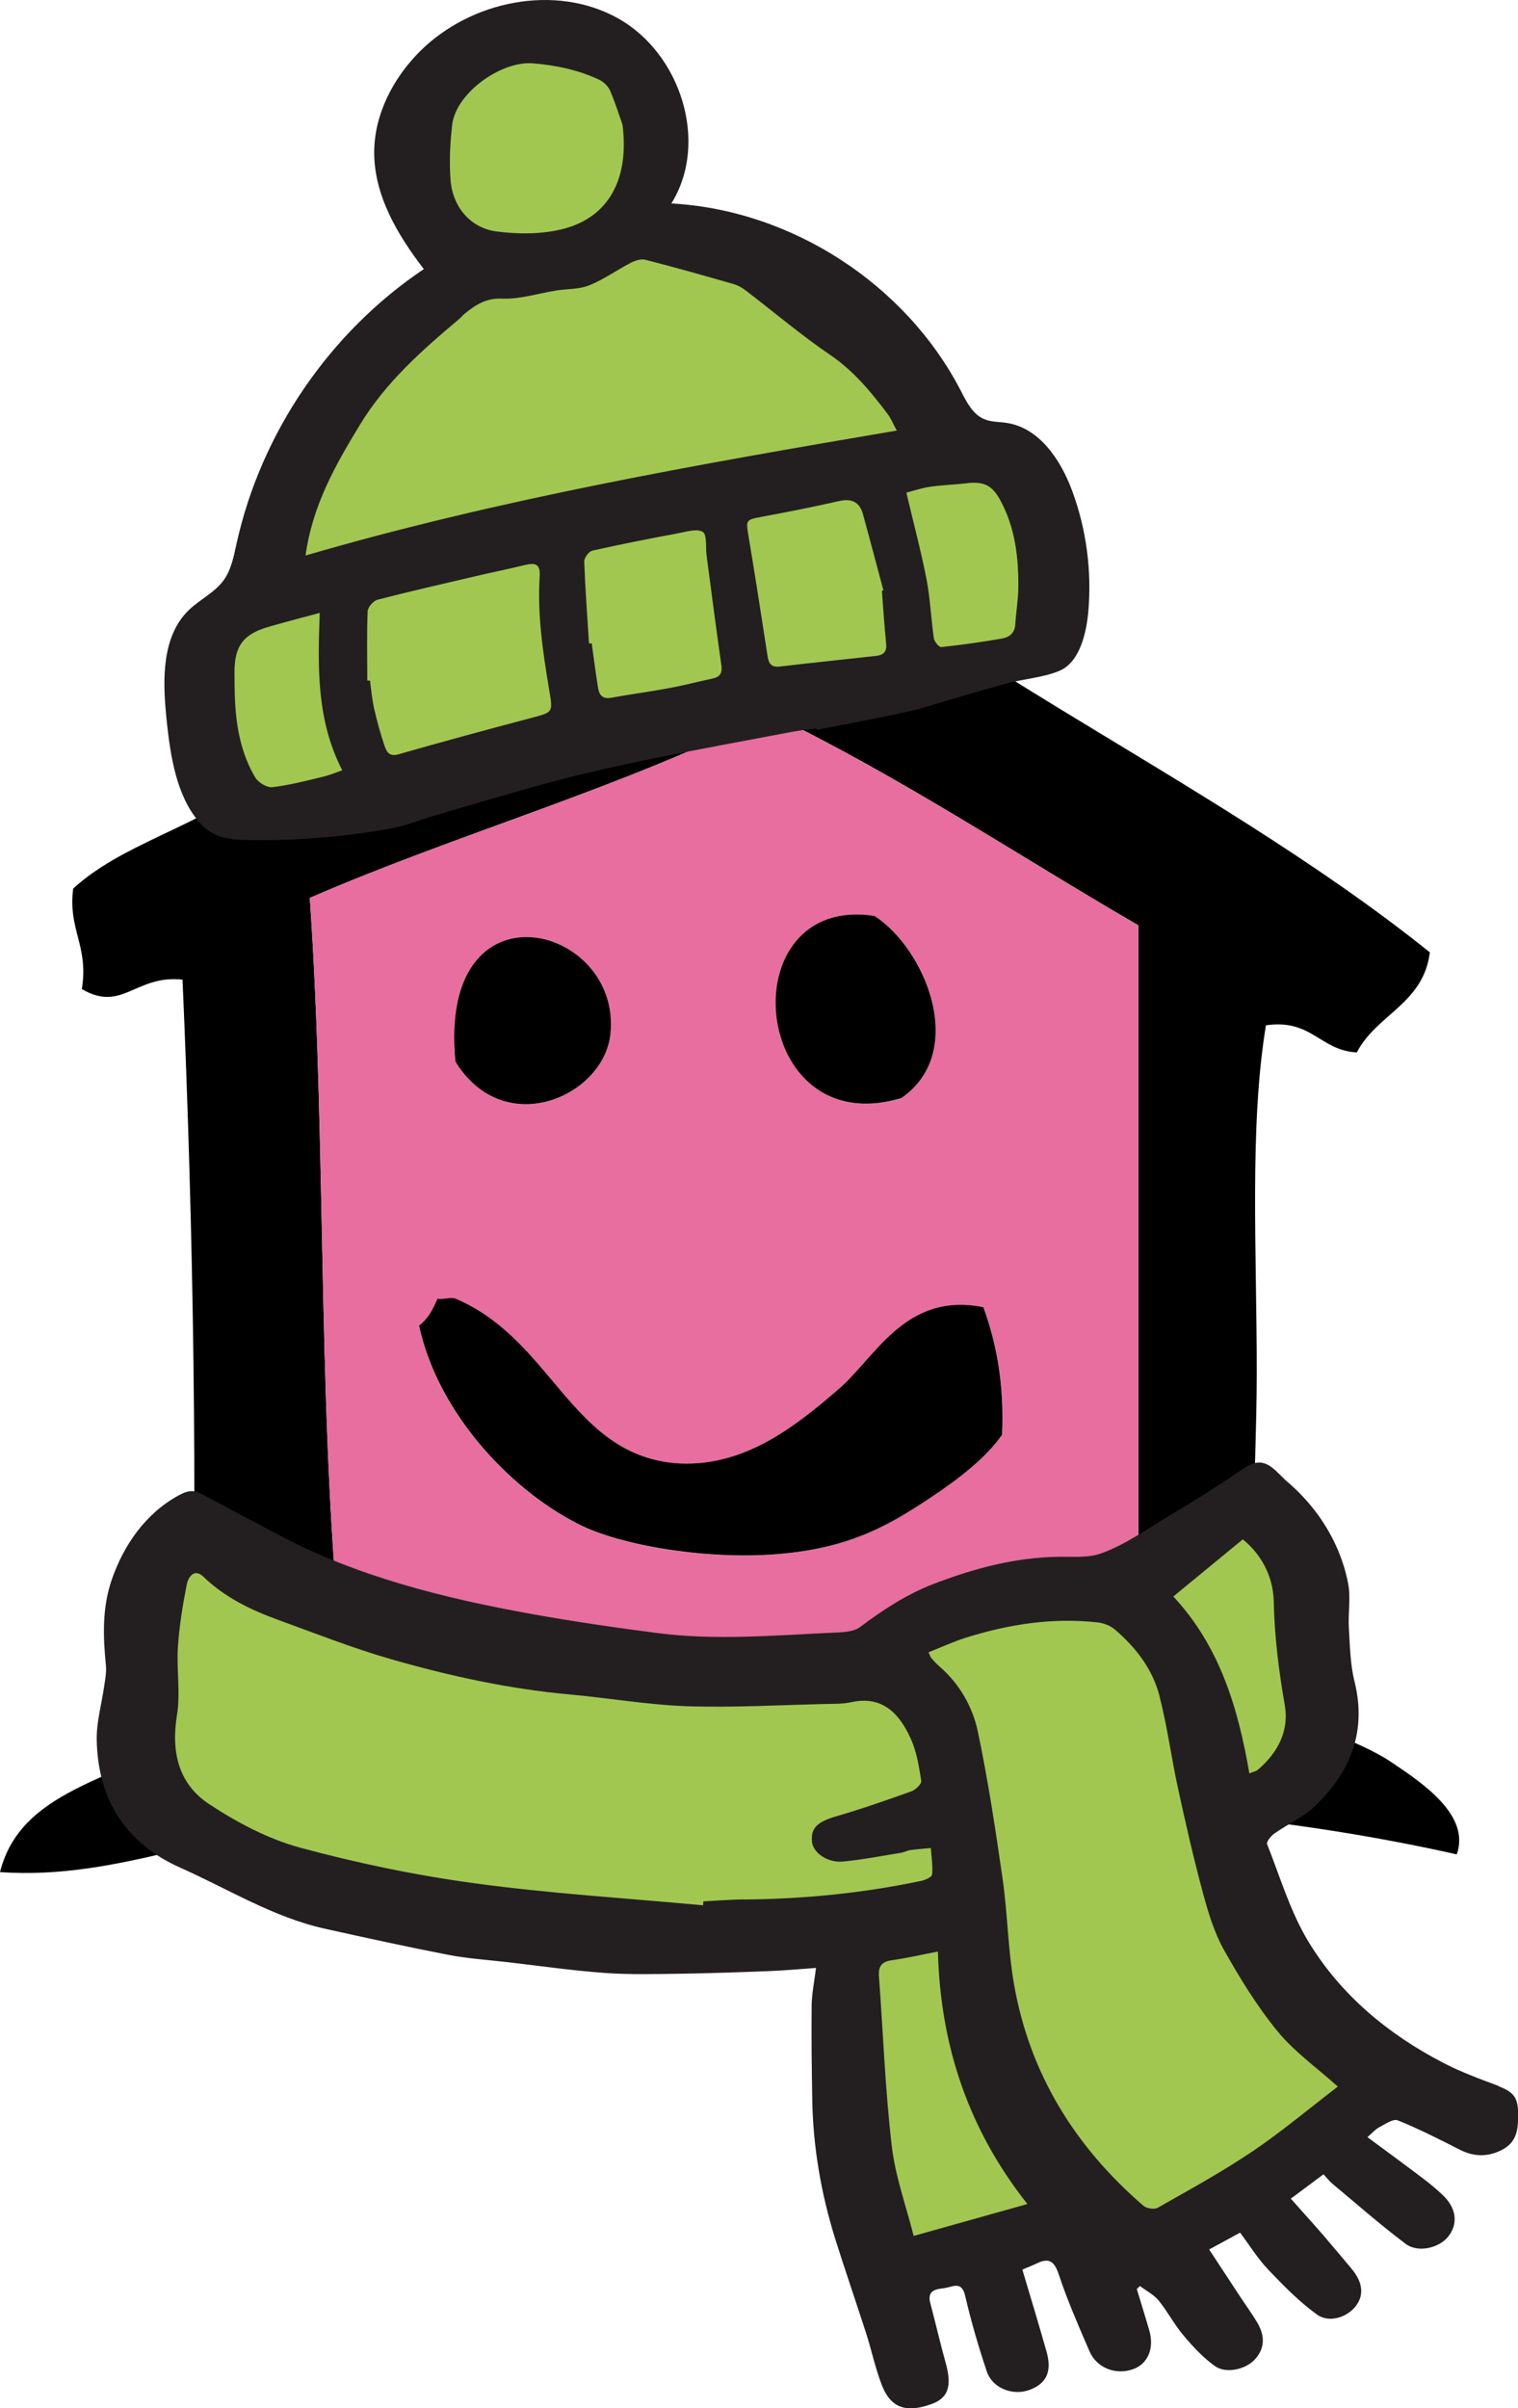
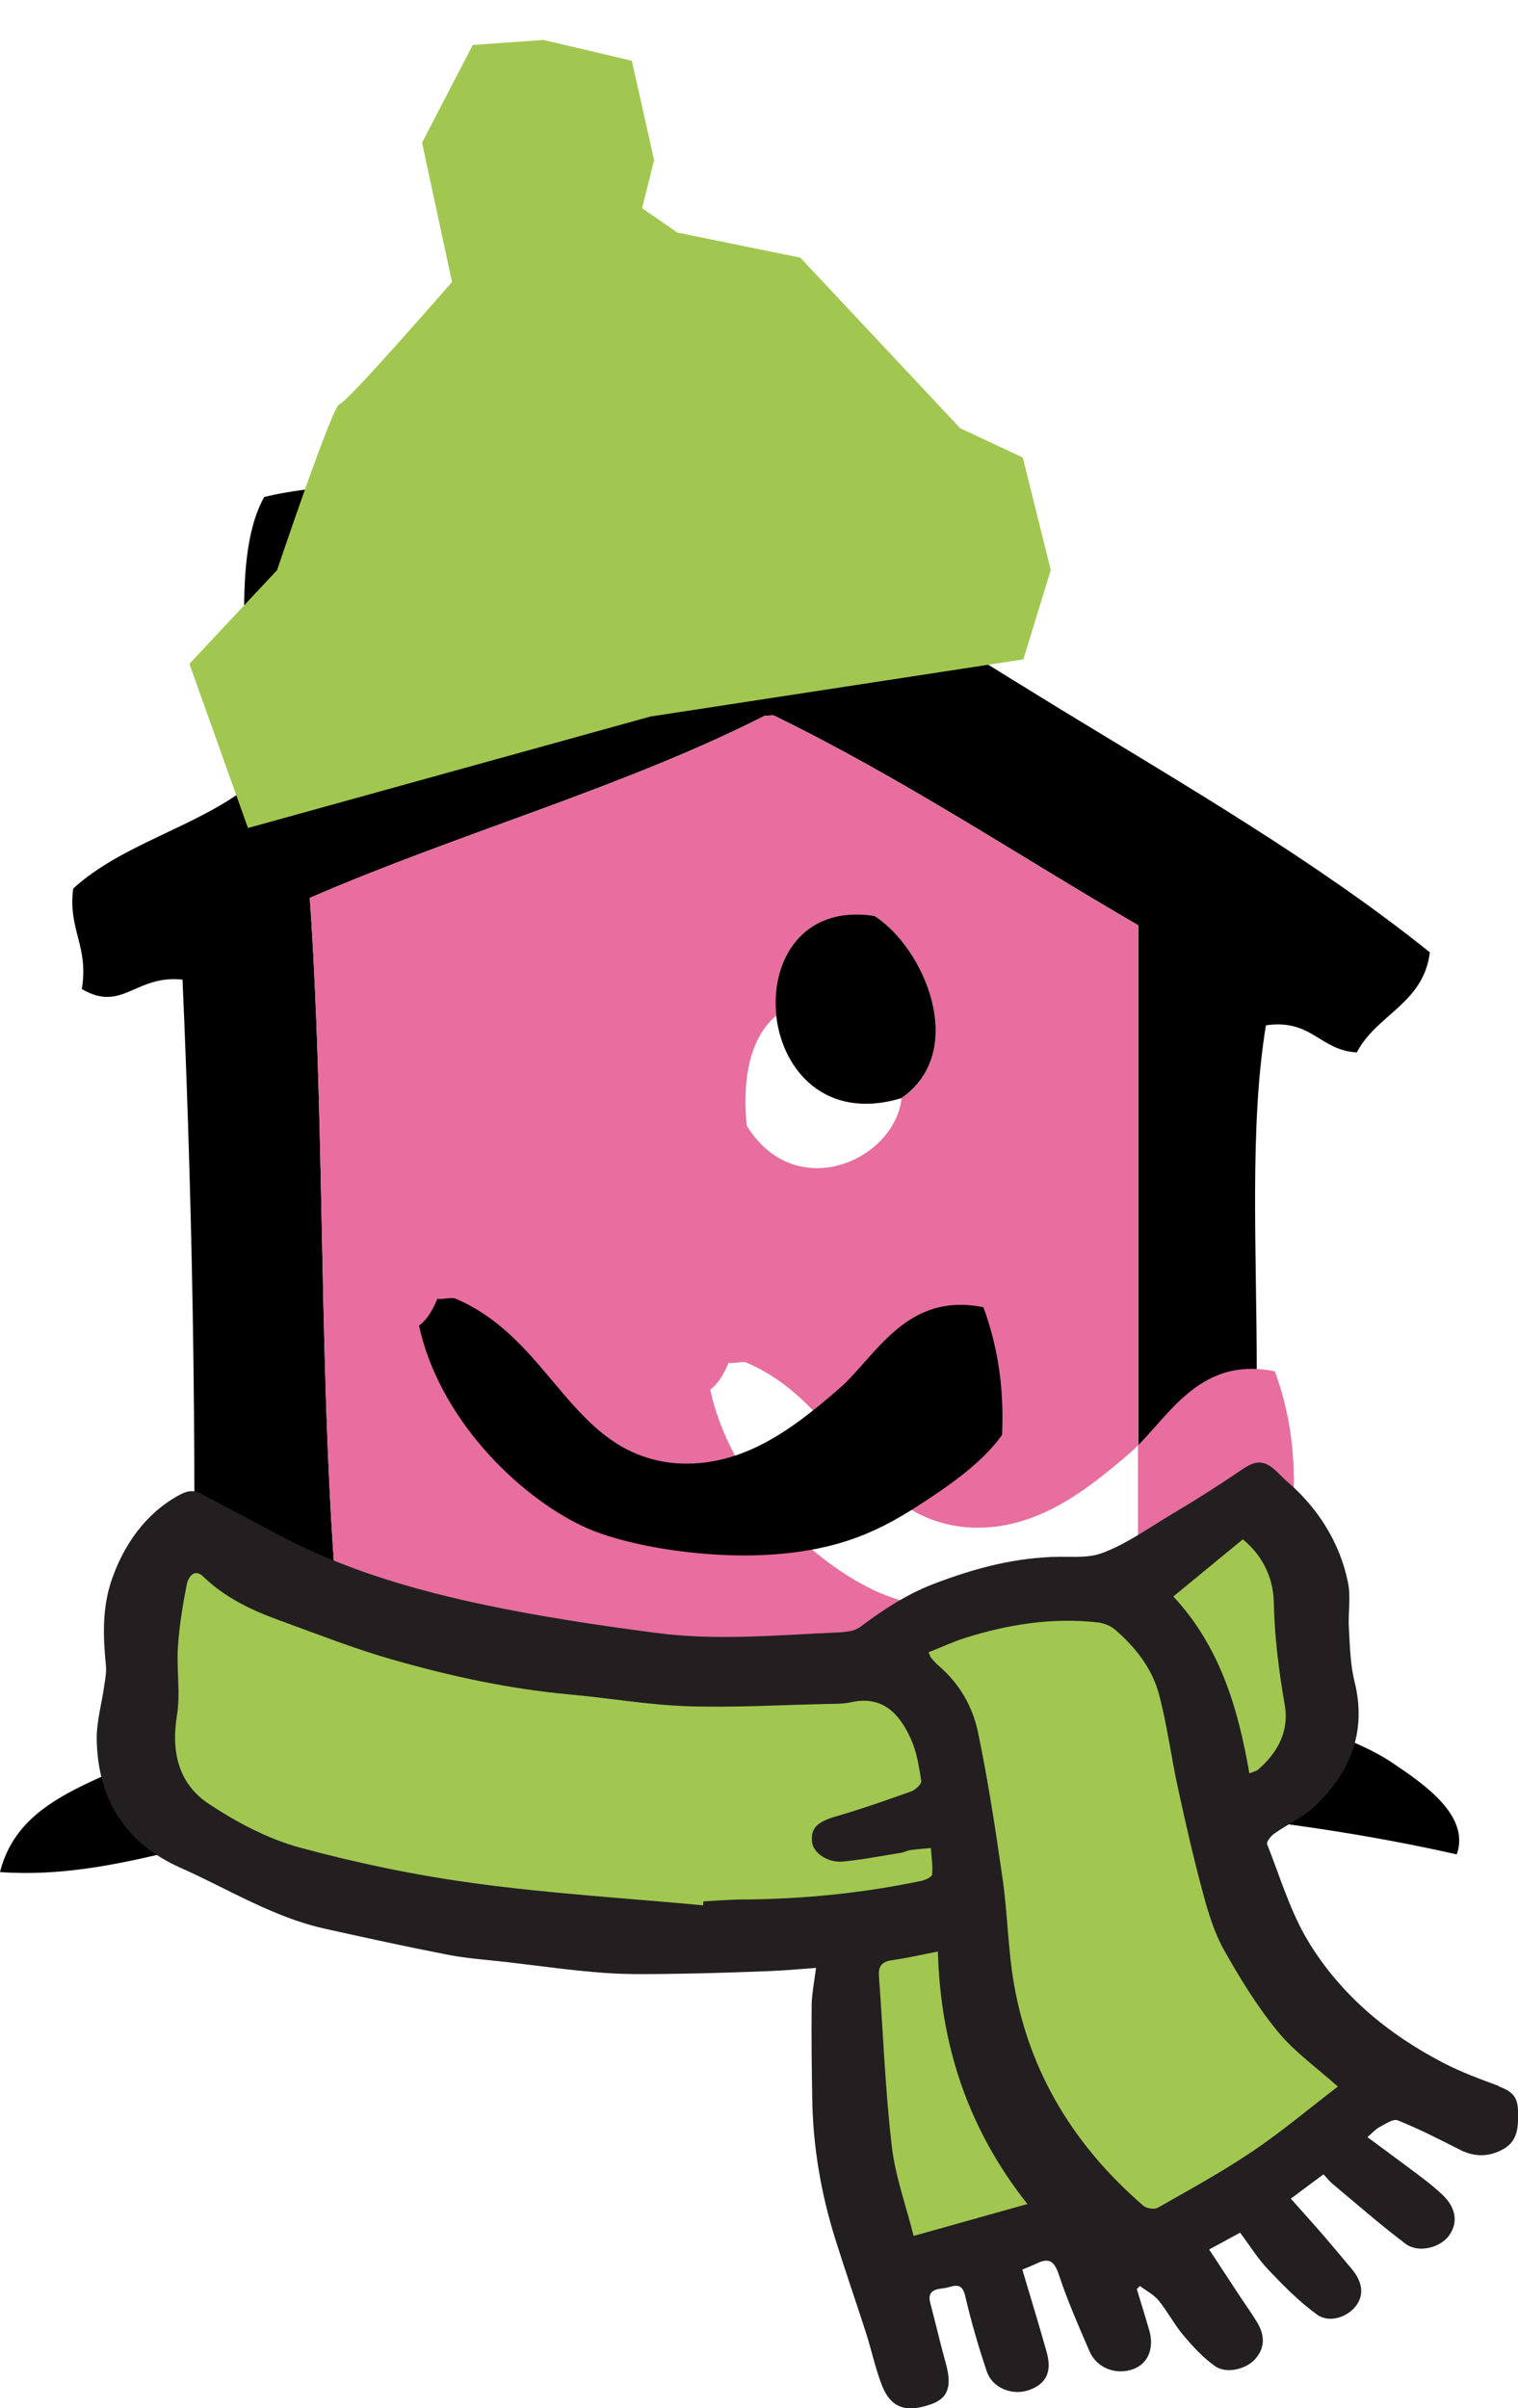
<svg xmlns="http://www.w3.org/2000/svg" id="Layer_1" viewBox="0 0 180.48 286.2">
  <defs>
    <style>.cls-1{fill:#a1c751;}.cls-2{clip-path:url(#clippath-1);}.cls-3{clip-path:url(#clippath);}.cls-4{fill:#e76e9e;}.cls-5{fill:none;}.cls-6{fill:#231f20;}</style>
    <clipPath id="clippath">
      <rect class="cls-5" x="0" width="180.48" height="286.2" />
    </clipPath>
    <clipPath id="clippath-1">
      <rect class="cls-5" x="0" width="180.48" height="286.2" />
    </clipPath>
  </defs>
  <g class="cls-3">
    <path d="m56.33,82.94c11.09-.49,17.34-5.79,24.88-9.84,1.16-6.53-7.85-7.5-3.26-14.02,9.63-1.18,17.44,6.19,24.91,10.8,7.57,4.75,15.19,9.47,22.72,14.1,15.11,9.22,30.99,18.41,44.42,29.2-.75,6.1-6.37,7.39-8.68,11.89-4.41-.23-5.35-4.01-10.81-3.22-1.98,11.96-1.09,26.95-1.09,41.13s-1.64,28.25,2.19,38.94c3.17,3.42,9.46,4.5,14.01,7.63,3.63,2.44,9.21,6.22,7.58,10.83-40.3-9.1-88.32-7.1-132.07-4.33-14.18.88-26.83,7.46-41.13,6.43,2.66-10.62,15.74-10.94,22.74-17.27.77-26.57.28-58.85-1.04-88.79-5.59-.61-7.16,3.95-11.97,1.12.84-5.18-1.66-6.99-1.03-11.94,5.65-5.19,14.36-7.24,20.55-11.92.97-11.3-2.23-26.76,2.16-34.61,6.07-1.54,20.47-2.62,24.91,1.03v22.83Zm-8.67,3.19c2.26-6.27-.89-11.57,0-19.5-2.59-.67-4.94-1.53-8.69-1.03-3.15,5.74-3.46,26.97,8.69,20.53m44.38-1.08c-.28-.14-.75.09-1.1,0-16.75,8.51-36.48,14-54.11,21.66,2.15,30.69.7,64.94,4.31,94.12,31.38-1.08,67.79,2.9,94.2-3.2v-87.66c-14.28-8.29-27.9-17.4-43.29-24.92" />
-     <path class="cls-4" d="m135.33,109.97v87.67c-26.39,6.1-62.82,2.12-94.19,3.19-3.62-29.17-2.17-63.43-4.31-94.12,17.62-7.65,37.36-13.14,54.1-21.65.36.09.83-.14,1.11,0,15.39,7.52,29.01,16.63,43.29,24.92m-28.14,20.53c7.93-5.54,2.79-17.8-3.23-21.65-17.34-2.65-14.83,27.12,3.23,21.65m-34.63-7.59c1.43-13.11-20.57-18.74-18.41,3.26,5.78,9.41,17.62,4.13,18.41-3.26m27.05,42.25c-5.31,4.56-11.46,9.4-19.48,8.73-12.34-1.2-14.49-14.64-25.98-19.54-.61-.24-1.52.15-2.15,0-.56,1.28-1.15,2.41-2.19,3.2,2.35,10.84,11.51,20.07,19.51,23.86,5.2,2.44,15.57,4.05,23.82,3.22,8.04-.79,12.58-3.38,17.28-6.54,3.6-2.34,6.77-4.82,8.73-7.58.27-6.06-.65-10.88-2.21-15.14-9.35-1.92-12.91,6.04-17.31,9.77" />
+     <path class="cls-4" d="m135.33,109.97v87.67c-26.39,6.1-62.82,2.12-94.19,3.19-3.62-29.17-2.17-63.43-4.31-94.12,17.62-7.65,37.36-13.14,54.1-21.65.36.09.83-.14,1.11,0,15.39,7.52,29.01,16.63,43.29,24.92m-28.14,20.53c7.93-5.54,2.79-17.8-3.23-21.65-17.34-2.65-14.83,27.12,3.23,21.65c1.43-13.11-20.57-18.74-18.41,3.26,5.78,9.41,17.62,4.13,18.41-3.26m27.05,42.25c-5.31,4.56-11.46,9.4-19.48,8.73-12.34-1.2-14.49-14.64-25.98-19.54-.61-.24-1.52.15-2.15,0-.56,1.28-1.15,2.41-2.19,3.2,2.35,10.84,11.51,20.07,19.51,23.86,5.2,2.44,15.57,4.05,23.82,3.22,8.04-.79,12.58-3.38,17.28-6.54,3.6-2.34,6.77-4.82,8.73-7.58.27-6.06-.65-10.88-2.21-15.14-9.35-1.92-12.91,6.04-17.31,9.77" />
    <path d="m103.96,108.85c6.02,3.85,11.16,16.11,3.23,21.64-18.06,5.48-20.57-24.29-3.23-21.64" />
-     <path d="m54.15,126.17c-2.15-21.99,19.85-16.37,18.42-3.26-.79,7.39-12.63,12.67-18.42,3.26" />
    <path d="m116.93,155.38c1.55,4.26,2.48,9.08,2.21,15.14-1.95,2.76-5.12,5.23-8.69,7.58-4.73,3.15-9.26,5.75-17.3,6.53-8.26.83-18.62-.79-23.82-3.23-8-3.79-17.16-13.02-19.51-23.86,1.05-.79,1.64-1.92,2.19-3.2.64.15,1.55-.24,2.16,0,11.5,4.89,13.65,18.34,25.99,19.54,8.02.66,14.17-4.16,19.48-8.74,4.4-3.73,7.96-11.69,17.31-9.78" />
    <path class="cls-1" d="m56.21,5.34l-6.03,11.62,3.56,16.55s-12.59,14.48-13.38,14.53c-.8.05-7.42,19.72-7.42,19.72l-10.42,11.13,6.96,19.51,47.87-13.25,44.32-6.79,3.26-10.62-3.33-13.37-7.44-3.48-19.01-20.27-14.61-2.98-4.2-2.9,1.43-5.71-2.65-11.81-10.5-2.47-8.38.59Z" />
-     <path class="cls-6" d="m38.01,72.84c-2.11.57-4.1,1.08-6.07,1.65-3.05.88-4.09,2.31-4.06,5.52.01,1.15.01,2.29.07,3.44.17,3.15.77,6.21,2.4,8.95.36.6,1.39,1.22,2.03,1.15,2.04-.24,4.05-.77,6.06-1.25.81-.19,1.58-.53,2.25-.76-3.08-6-2.9-12.23-2.68-18.68m69.75-14.32c.83,3.53,1.72,6.85,2.38,10.21.46,2.34.55,4.75.89,7.11.06.4.62,1.07.88,1.04,2.42-.26,4.84-.6,7.24-1.02.83-.15,1.5-.63,1.56-1.66.08-1.46.35-2.92.36-4.37.04-3.61-.38-7.16-2.14-10.4-1.01-1.85-2.02-2.27-4.1-2.01-1.42.17-2.85.2-4.26.41-1.02.15-2.01.49-2.82.7m-2.91,11.67c.06-.02.13-.04.19-.07-.81-3.01-1.6-6.03-2.43-9.04-.4-1.46-1.35-1.9-2.85-1.56-3,.68-6.02,1.28-9.04,1.84-2.08.39-2.05.35-1.69,2.48.78,4.68,1.51,9.36,2.23,14.05.14.92.42,1.42,1.49,1.29,3.82-.45,7.65-.84,11.48-1.27.78-.09,1.23-.47,1.14-1.39-.21-2.11-.35-4.22-.51-6.33m-34.81,6.25c.1,0,.21-.02.31-.02.25,1.78.47,3.56.76,5.33.13.79.52,1.32,1.5,1.15,2.34-.42,4.7-.74,7.03-1.17,1.71-.32,3.41-.76,5.11-1.13.89-.2,1.15-.68,1.01-1.6-.62-4.33-1.17-8.66-1.75-13-.13-.98.07-2.5-.46-2.82-.71-.43-1.99,0-3,.18-3.38.63-6.76,1.29-10.12,2.05-.42.09-.98.86-.97,1.29.12,3.25.36,6.5.57,9.75m3.98-61.66c-.31-.88-.82-2.51-1.48-4.06-.23-.53-.79-1.05-1.32-1.3-2.48-1.15-5.01-1.69-7.82-1.93-3.79-.33-9.19,3.51-9.63,7.31-.25,2.17-.36,4.4-.19,6.58.25,3.16,2.36,5.69,5.48,6.09,2.61.34,5.45.34,7.97-.32,5.35-1.4,7.82-5.93,6.99-12.37m-30.33,66.06c.1,0,.21,0,.31,0,.15,1.1.24,2.21.48,3.28.35,1.52.75,3.03,1.26,4.5.22.64.53,1.3,1.62.99,5.24-1.5,10.51-2.93,15.78-4.32,2.64-.7,2.62-.63,2.17-3.3-.74-4.45-1.42-8.91-1.14-13.45.1-1.49-.38-1.77-1.85-1.41-1.88.46-3.77.84-5.65,1.28-3.93.92-7.86,1.81-11.77,2.82-.5.13-1.16.89-1.18,1.38-.11,2.74-.05,5.49-.04,8.23m-7.35-14.86c23.01-6.71,46.53-10.81,70.3-14.85-.48-.89-.7-1.45-1.04-1.91-2-2.65-4.06-5.17-6.89-7.09-3.46-2.35-6.66-5.08-9.99-7.62-.43-.33-.93-.63-1.45-.78-3.5-1.01-7.01-2-10.53-2.9-.51-.13-1.21.09-1.72.36-1.67.86-3.22,1.99-4.94,2.68-1.19.48-2.59.41-3.9.61-2.16.34-4.33,1.06-6.47.97-1.92-.08-3.14.74-4.43,1.78-.25.2-.45.46-.7.67-4.42,3.71-8.71,7.51-11.76,12.53-2.92,4.79-5.66,9.62-6.47,15.54m73.06,18.23c-4.08.95-8.2,1.68-12.3,2.5-.01-.06-.02-.12-.03-.18-.96.13-1.92.23-2.88.41-5.61,1.06-11.23,2.09-16.82,3.23-3.79.77-7.56,1.62-11.3,2.6-4.75,1.26-9.46,2.68-14.18,4.06-1.87.55-3.45,1.24-5.4,1.59-2.17.4-4.35.71-6.55.93-3.28.34-6.58.5-9.88.46-2.63-.03-4.61-.09-6.41-2.19-2.65-3.1-3.36-7.75-3.79-11.67-.03-.31-.06-.61-.09-.92-.43-4.41-.5-9.46,2.68-12.55,1.31-1.27,3.07-2.07,4.14-3.54.92-1.26,1.21-2.86,1.55-4.39,2.91-13.16,11.06-25.09,22.26-32.6-3.12-4.05-5.9-8.74-5.9-13.85,0-4.52,2.25-8.85,5.45-12.04C55.99.08,66.03-1.98,73.48,2.18c7.45,4.16,10.85,14.76,6.34,22,14.28.78,27.85,9.57,34.42,22.27.68,1.32,1.4,2.78,2.77,3.36.84.36,1.78.31,2.68.45,3.89.59,6.43,4.4,7.79,8.09,1.69,4.57,2.34,9.52,1.91,14.37-.21,2.31-.94,5.88-3.34,6.96-1.84.83-4.51,1.02-6.52,1.58-3.39.94-6.76,1.94-10.13,2.95" />
  </g>
  <polygon class="cls-1" points="21.22 183.9 16.79 205.14 25.64 218.4 60.15 229.91 98.19 231.68 101.73 248.49 104.39 271.49 128.28 265.3 145.97 263.53 165.44 245.83 154.82 236.1 145.97 216.74 153.94 212.21 156.59 198.94 150.4 179 135.36 190.09 122.97 188.32 107.04 195.27 95.54 200.71 62.8 198.05 38.91 190.09 25.64 182.13 21.22 183.9" />
  <g class="cls-2">
    <path class="cls-6" d="m148.82,255.73c-3.59,2.42-7.4,4.5-11.17,6.64-.4.23-1.32.09-1.7-.23-8.13-7.01-13.53-15.69-15.39-26.33-.72-4.11-.76-8.34-1.35-12.48-.84-5.85-1.73-11.71-2.94-17.5-.63-3-2.18-5.72-4.6-7.81-.35-.3-.66-.65-.96-.99-.09-.1-.13-.26-.31-.67,1.49-.59,2.91-1.25,4.39-1.72,5.12-1.61,10.34-2.43,15.72-1.83.71.08,1.51.39,2.05.85,2.45,2.1,4.44,4.65,5.26,7.77.95,3.64,1.43,7.39,2.23,11.07.91,4.18,1.86,8.36,2.98,12.49.62,2.31,1.33,4.67,2.49,6.74,1.89,3.36,3.93,6.69,6.37,9.67,1.97,2.41,4.61,4.28,7.17,6.57-3.38,2.59-6.67,5.35-10.21,7.75m-40.22,10.01c-.89-3.54-2.19-7.08-2.61-10.73-.78-6.68-1.02-13.42-1.52-20.13-.09-1.22.35-1.75,1.57-1.92,1.75-.24,3.48-.65,5.44-1.03.3,11.38,3.73,21.27,10.64,30.01-4.42,1.24-8.76,2.46-13.52,3.79m-20.11-39.99c-1.63.01-3.26.15-4.89.23-.01.15-.03.31-.04.47-9.04-.84-18.12-1.39-27.11-2.61-7.01-.95-14-2.4-20.83-4.25-3.81-1.04-7.5-3-10.82-5.19-3.62-2.4-4.5-6.2-3.79-10.55.43-2.62-.06-5.37.11-8.05.16-2.51.57-5.03,1.06-7.5.15-.77.85-1.98,1.96-.91,2.57,2.48,5.68,3.97,8.96,5.16,4.41,1.6,8.79,3.33,13.29,4.63,6.96,2,14.04,3.55,21.29,4.21,4.67.42,9.32,1.24,14,1.4,5.56.18,11.13-.15,16.69-.27.92-.02,1.86,0,2.75-.2,3.78-.84,5.78,1.35,7.13,4.32.71,1.55.98,3.32,1.25,5.02.06.36-.68,1.07-1.19,1.25-2.93,1.05-5.88,2.08-8.87,2.95-2.25.65-3.09,1.36-2.93,3.04.12,1.29,1.83,2.52,3.68,2.35,2.33-.22,4.64-.68,6.96-1.05.35-.06.68-.26,1.03-.31.81-.11,1.64-.17,2.46-.25.07,1.05.25,2.12.15,3.15-.03.3-.82.66-1.31.76-6.92,1.45-13.92,2.15-20.99,2.21m59.24-42.8c2.22,1.79,3.61,4.42,3.68,7.37.09,4.16.59,8.22,1.31,12.31.54,3.09-.83,5.69-3.21,7.71-.21.18-.53.23-1,.42-1.34-7.8-3.54-15.13-9.04-21.02,2.76-2.27,5.45-4.48,8.26-6.79m30.43,64.96c-2.23-.82-4.47-1.65-6.58-2.74-6.58-3.41-12.2-8.08-16.04-14.4-2.16-3.56-3.37-7.69-4.92-11.6-.11-.27.45-.97.85-1.25,1.61-1.14,3.5-1.97,4.89-3.32,4.18-4.03,6.13-8.84,4.65-14.77-.51-2.05-.54-4.23-.67-6.36-.11-1.77.25-3.6-.09-5.31-.61-3.12-1.99-6.06-3.92-8.58-.98-1.27-2.09-2.44-3.31-3.48-1.21-1.03-2.29-2.77-4.08-2.15-.59.21-1.11.57-1.63.92-2.69,1.84-5.46,3.57-8.27,5.24-2.61,1.56-5.29,3.49-8.16,4.51-1.51.54-3.31.38-4.98.4-5.23.06-10.15,1.39-14.99,3.25-3.18,1.23-5.96,3.06-8.67,5.09-.85.64-2.29.64-3.47.69-6.86.32-13.74.92-20.6.04-5.05-.65-10.1-1.39-15.11-2.29-10.29-1.86-20.61-4.42-29.9-9.35-2.98-1.58-5.97-3.16-8.95-4.75-.4-.21-.82-.43-1.28-.47-.62-.06-1.22.22-1.77.52-3.91,2.16-6.49,5.88-7.92,10.04-1.13,3.32-1.02,6.7-.68,10.11.08.79-.07,1.61-.19,2.41-.3,2.15-.93,4.29-.9,6.43.12,7.1,3.42,12.33,9.96,15.24,5.66,2.51,10.98,5.86,17.12,7.23,4.9,1.09,9.8,2.16,14.73,3.12,2.29.44,4.64.59,6.97.86,3.85.44,7.68,1,11.54,1.28,2.98.22,5.99.14,8.98.1,3.62-.05,7.23-.18,10.84-.32,1.71-.07,3.41-.23,5.38-.37-.21,1.67-.5,3.06-.52,4.46-.04,3.7.01,7.4.07,11.11.09,5.67,1.04,11.21,2.73,16.62,1.17,3.73,2.45,7.42,3.65,11.14.67,2.08,1.11,4.23,1.9,6.26,1.05,2.7,2.87,3.32,5.85,2.26,2.04-.72,2.51-2.13,1.74-4.9-.66-2.35-1.2-4.74-1.83-7.1-.28-1.02.07-1.55,1.08-1.71.4-.06.81-.11,1.2-.22,1.05-.32,1.58-.18,1.88,1.12.7,3.01,1.57,6,2.56,8.93.67,1.98,3.06,2.9,5.04,2.19,2.04-.74,2.73-2.17,2.06-4.55-.91-3.22-1.89-6.43-2.88-9.76.61-.26,1.17-.47,1.71-.73,1.5-.73,2.11-.24,2.64,1.36,1.02,3.08,2.34,6.08,3.63,9.07.87,2.03,3.22,2.9,5.28,2.1,1.7-.66,2.44-2.48,1.83-4.58-.47-1.64-.99-3.27-1.48-4.91.12-.12.25-.24.37-.36.75.57,1.65,1.02,2.23,1.73,1.06,1.3,1.84,2.83,2.92,4.11,1.13,1.34,2.35,2.67,3.77,3.68,1.35.96,3.7.37,4.76-.81,1.14-1.26,1.25-2.73.25-4.4-.6-1-1.29-1.95-1.94-2.93-1.23-1.86-2.45-3.73-3.76-5.72,1.34-.73,2.51-1.37,3.68-2,1.17,1.57,2.12,3.11,3.34,4.39,1.81,1.9,3.67,3.8,5.78,5.33,1.47,1.07,3.62.34,4.65-1.01.99-1.31.81-2.83-.51-4.41-1.12-1.33-2.22-2.66-3.35-3.97-1.26-1.45-2.55-2.87-3.88-4.37,1.37-1.02,2.61-1.94,3.88-2.89.44.46.72.83,1.07,1.12,2.88,2.4,5.71,4.89,8.7,7.14,1.49,1.12,4.05.48,5.11-.92,1.16-1.53.92-3.34-.71-4.89-.77-.73-1.6-1.41-2.45-2.05-2.1-1.59-4.22-3.14-6.49-4.82.57-.49.94-.93,1.41-1.18.7-.37,1.64-1.03,2.18-.82,2.54,1.02,4.99,2.27,7.43,3.51,1.68.85,3.35.85,4.97,0,1.34-.69,1.85-1.74,1.91-3.41.1-2.51-.17-3.35-2.3-4.14" />
  </g>
</svg>